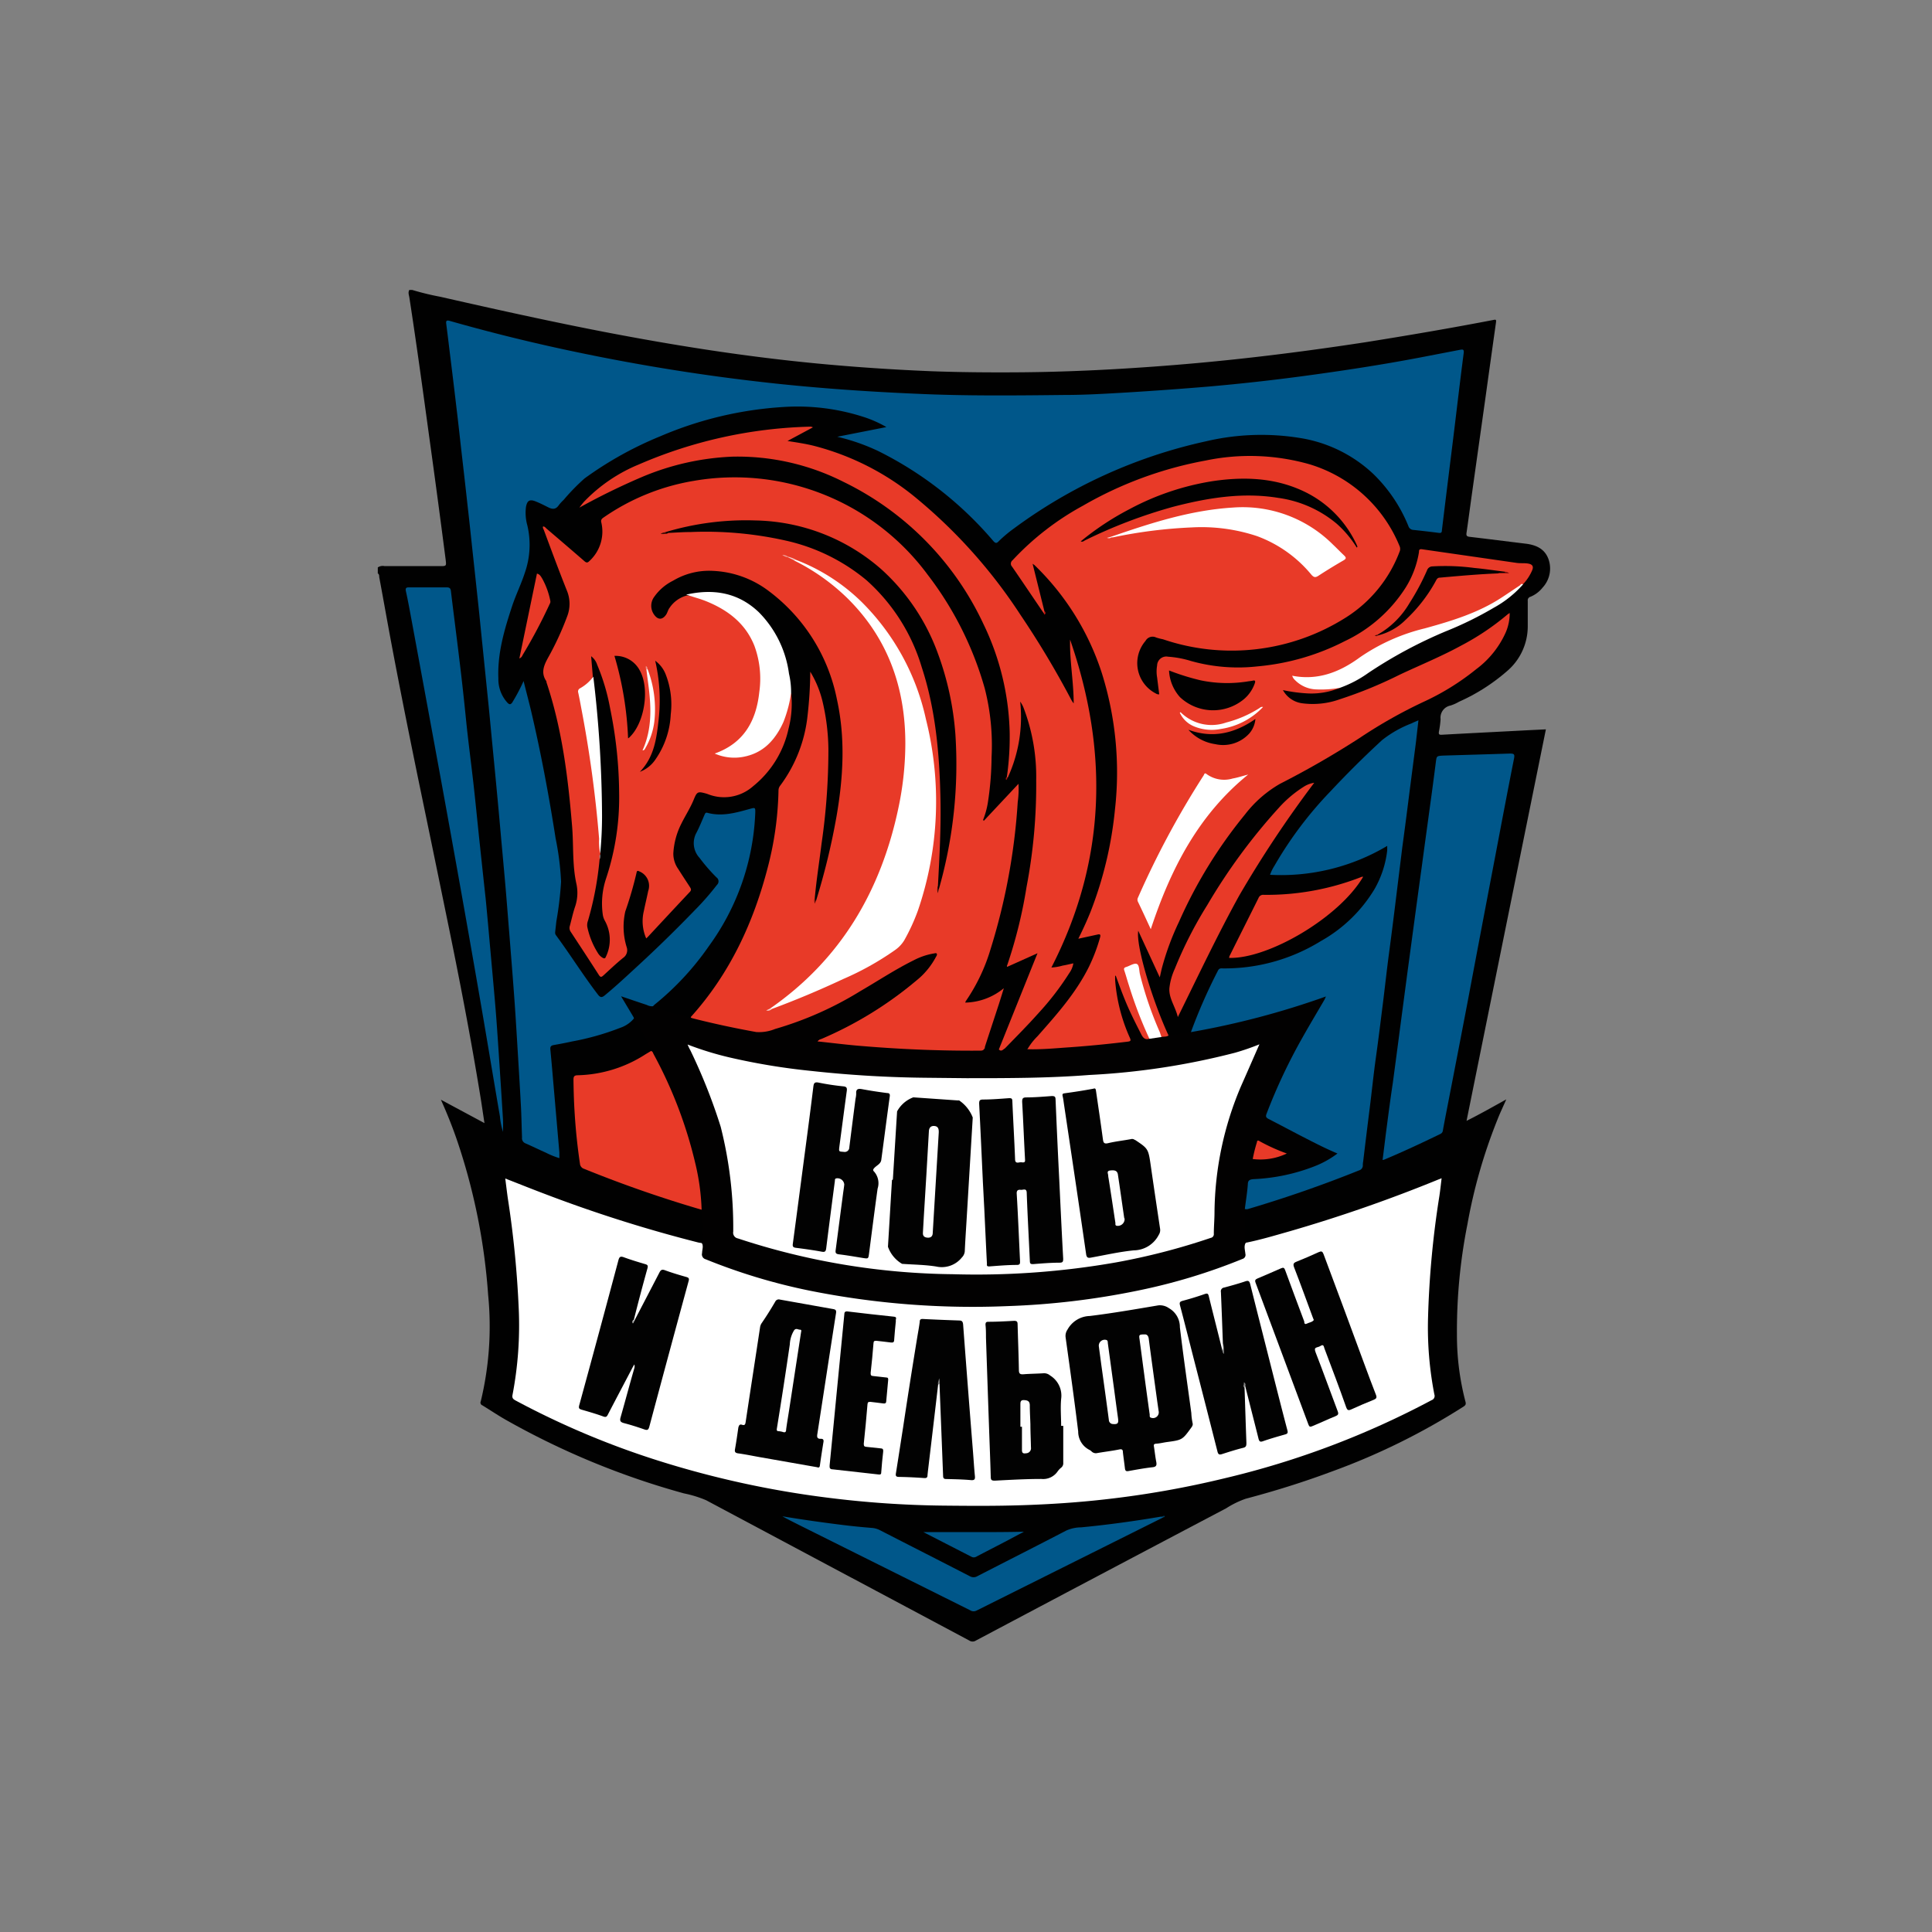
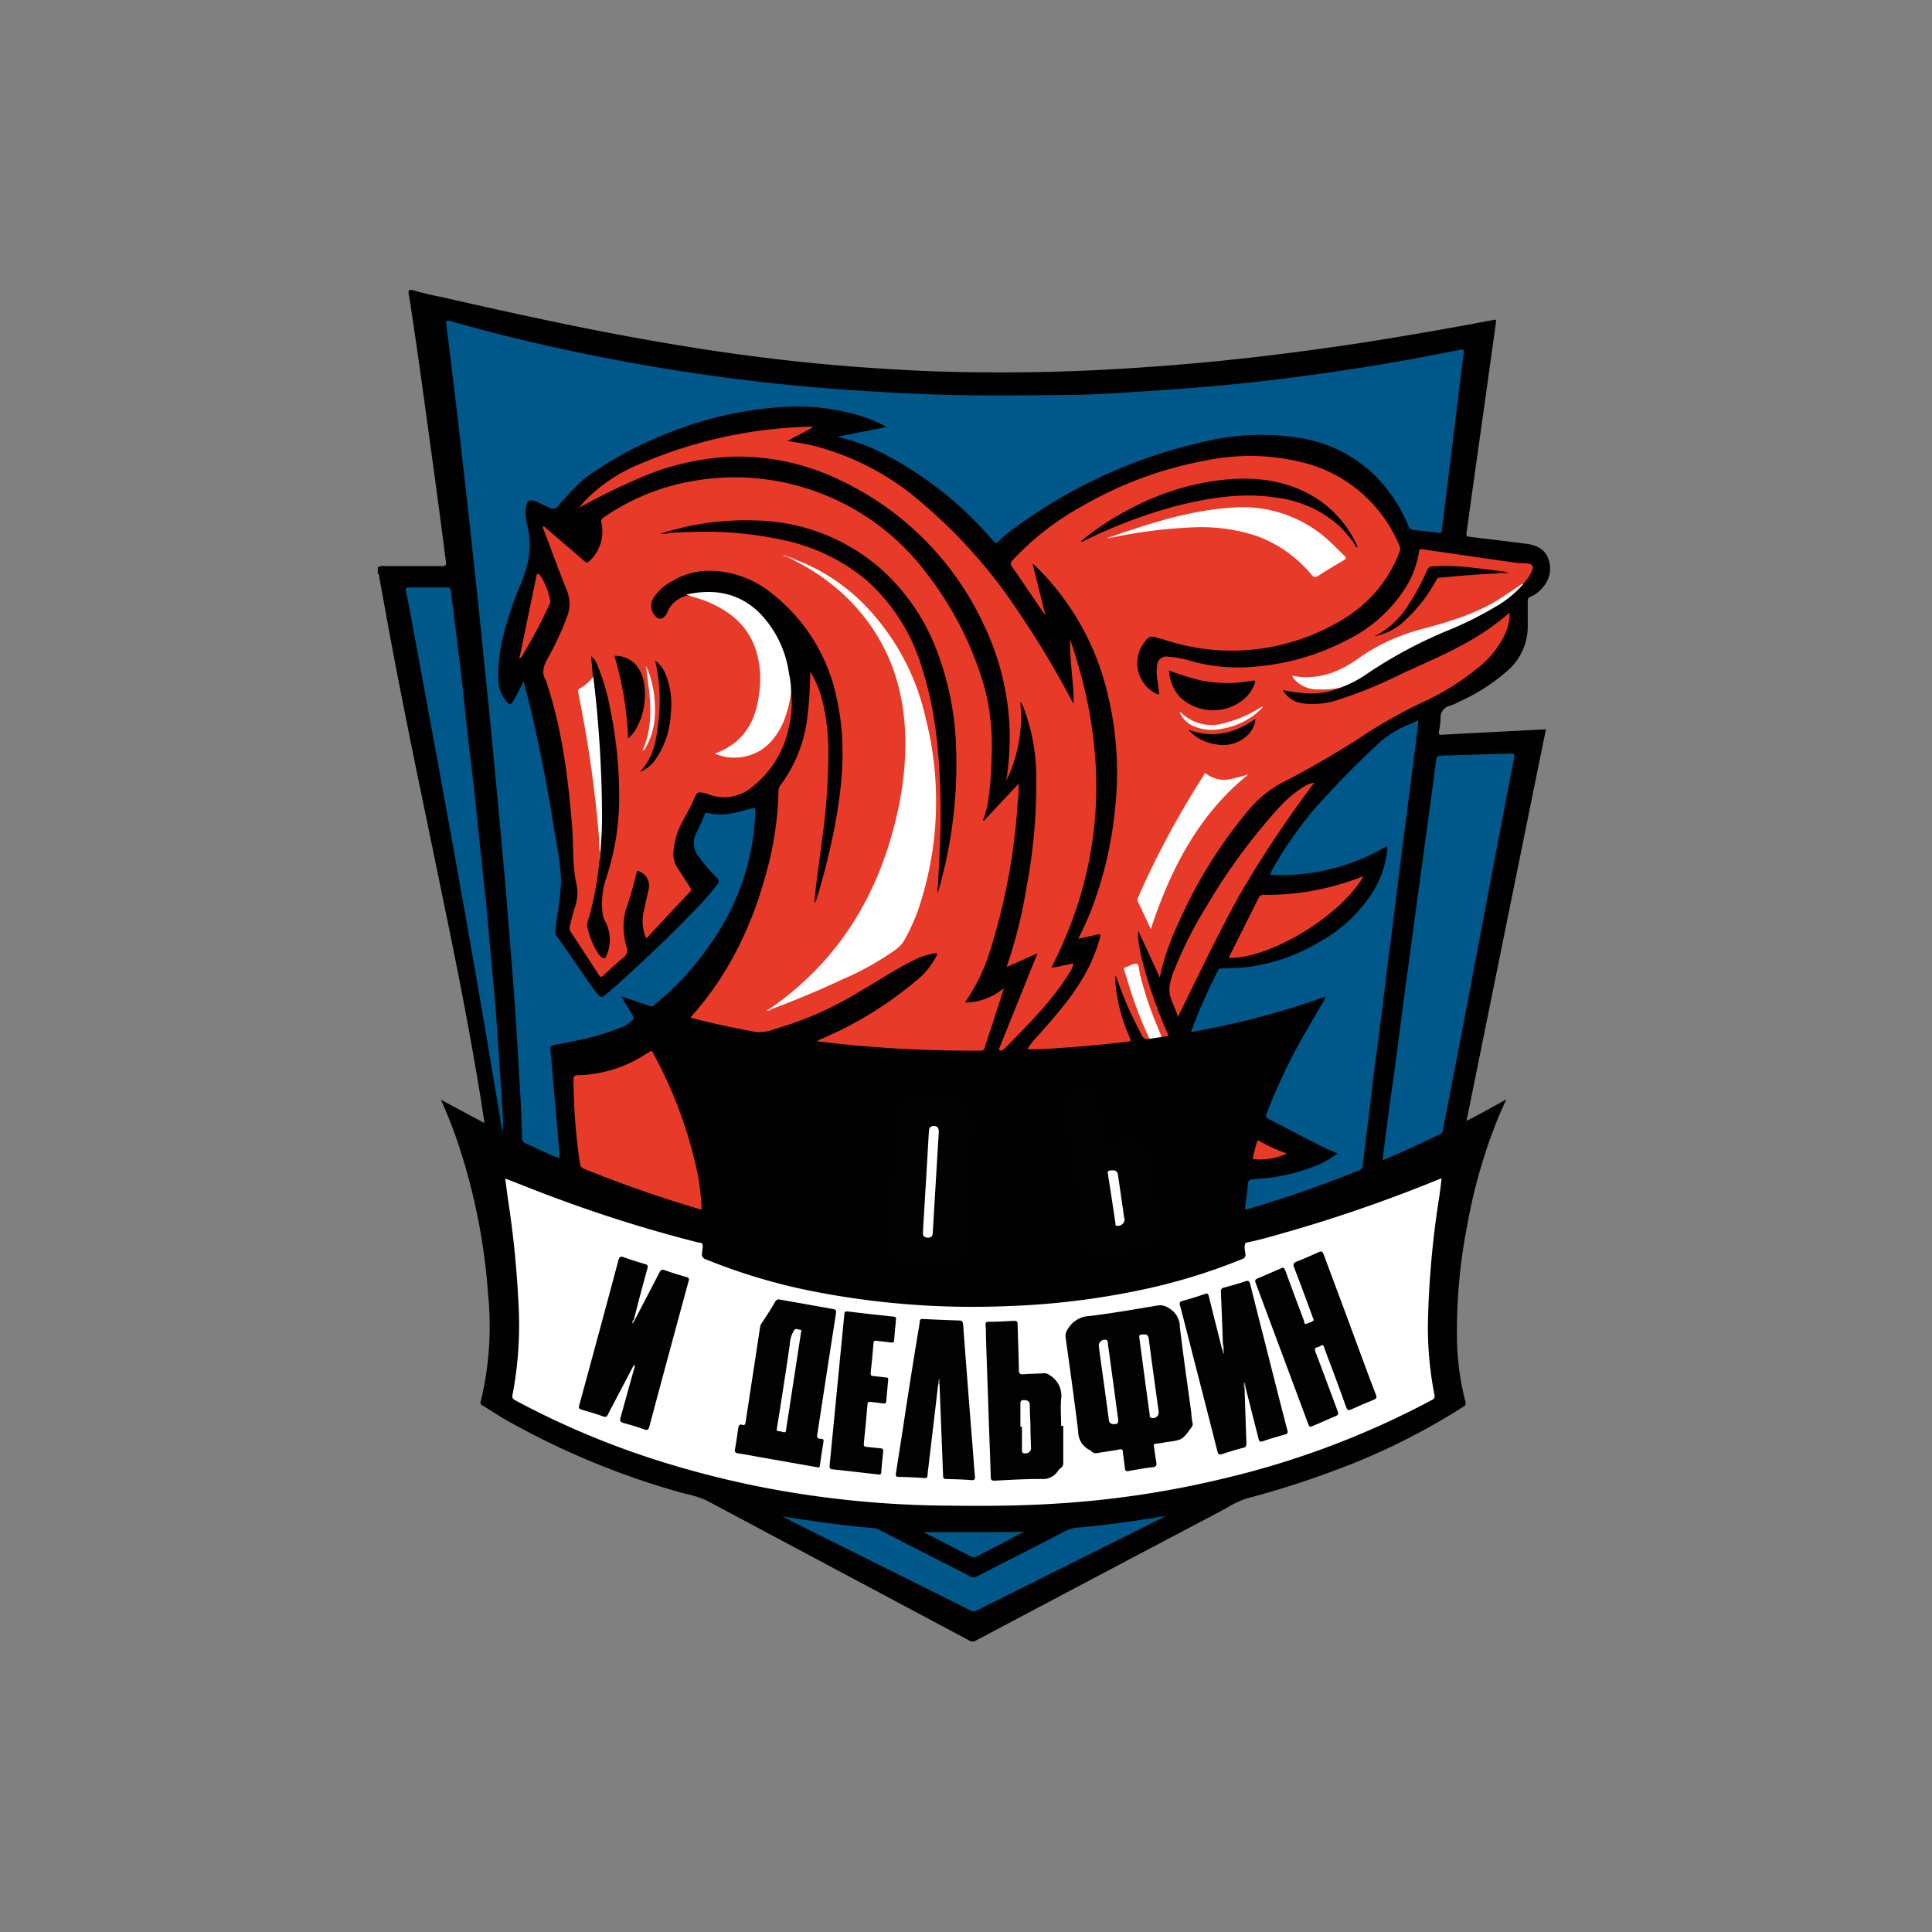
<svg xmlns="http://www.w3.org/2000/svg" id="Layer_1" data-name="Layer 1" viewBox="0 0 283.46 283.46">
  <rect x="0" y="0" width="283.46" height="283.46" fill="#808080" stroke="none" />
  <defs>
    <style>.cls-1{fill:#010101;}.cls-2{fill:#e83a28;}.cls-3{fill:#00578a;}.cls-4{fill:#fff;}.cls-5{fill:#020101;}.cls-6{fill:#6a0d07;}.cls-7{fill:#c3150e;}.cls-8{fill:#003758;}.cls-9{fill:#a1120f;}.cls-10{fill:#fffdfe;}.cls-11{fill:#f6cbc8;}.cls-12{fill:#400d07;}.cls-13{fill:#4b0b04;}.cls-14{fill:#f7cdca;}.cls-15{fill:#f09e97;}.cls-16{fill:#ef9088;}.cls-17{fill:#7f7f7f;}.cls-18{fill:#020202;}.cls-19{fill:#777878;}.cls-20{fill:#7b7b7b;}.cls-21{fill:#818181;}.cls-22{fill:#aaabab;}.cls-23{fill:#fffefe;}.cls-24{fill:#8b100c;}.cls-25{fill:#f9dddb;}.cls-26{fill:#560d05;}.cls-27{fill:#fefefe;}</style>
  </defs>
  <path class="cls-1" d="M60.48,42.54a39,39,0,0,0,4.11,1C71,45,77.47,46.44,83.94,47.76s12.93,2.5,19.43,3.5c6,.92,12,1.67,18,2.21q7.68.69,15.39,1c4.45.16,8.9.19,13.35.15,6.1-.06,12.2-.34,18.29-.77q7.29-.51,14.54-1.32c5.84-.65,11.66-1.44,17.47-2.33,6.26-1,12.49-2.06,18.71-3.26.4-.08.41,0,.37.36q-.78,5.53-1.55,11.09-1,7.11-2,14.21c-.26,1.85-.5,3.7-.77,5.55-.06.4,0,.56.44.61,2.73.32,5.45.67,8.18,1,1.51.18,2.8.7,3.38,2.22a4.11,4.11,0,0,1-.84,4.23,4.41,4.41,0,0,1-1.79,1.35.54.54,0,0,0-.39.6c0,1.24,0,2.48,0,3.72a8.63,8.63,0,0,1-3.09,6.63,28,28,0,0,1-7,4.45,6.14,6.14,0,0,1-1.26.56,1.81,1.81,0,0,0-1.44,2,13.8,13.8,0,0,1-.24,1.81c-.06.38,0,.5.44.47,4.12-.23,8.25-.43,12.38-.65l2.87-.14c-3.88,19.14-7.75,38.22-11.64,57.44,2-1,3.86-2.06,5.83-3.15-.47,1.07-.92,2-1.31,3a77.73,77.73,0,0,0-4.39,15.32,80.06,80.06,0,0,0-1.54,16.2,38.35,38.35,0,0,0,1.25,9.83c.11.39,0,.54-.31.74a98.27,98.27,0,0,1-19.41,9.55c-4.1,1.53-8.28,2.83-12.51,3.95a13.38,13.38,0,0,0-2.87,1.4q-18.36,9.67-36.71,19.4a.88.88,0,0,1-1,0L103.6,220.11a16.56,16.56,0,0,0-3.24-1,114.75,114.75,0,0,1-26.28-10.87c-1.12-.65-2.2-1.37-3.31-2.05a.43.43,0,0,1-.23-.6A46.86,46.86,0,0,0,71.62,190a90,90,0,0,0-4.44-22.33c-.71-2.12-1.54-4.2-2.49-6.32l6.39,3.43c-.2-1.3-.37-2.49-.56-3.68-1.45-8.92-3.17-17.79-5-26.65q-2.1-10.25-4.23-20.5c-1.51-7.4-3-14.8-4.36-22.22-.43-2.35-.85-4.71-1.29-7.06,0-.18,0-.43-.21-.54v-.88a1.3,1.3,0,0,1,1-.19h8.13c.92,0,.94,0,.83-.92Q64.24,73.21,63,64.28c-.94-6.88-1.88-13.77-2.94-20.64-.06-.36-.22-.74,0-1.1Z" />
  <path class="cls-2" d="M116.07,101.64a14.5,14.5,0,0,1-.38,5.29,14.84,14.84,0,0,1-5.18,8.41,6.43,6.43,0,0,1-6.66,1.17l-.18-.06c-1.3-.37-1.4-.32-1.9.9s-1.23,2.33-1.81,3.51a11,11,0,0,0-1.17,4.34,3.9,3.9,0,0,0,.72,2.3c.56.89,1.14,1.76,1.71,2.64.15.24.26.43,0,.71-2.07,2.2-4.13,4.42-6.19,6.63a2.53,2.53,0,0,1-.22.2,6.31,6.31,0,0,1-.35-4c.2-1,.45-2,.64-2.95a2.28,2.28,0,0,0-1.23-2.85c-.2-.09-.41-.23-.47.13a54.18,54.18,0,0,1-1.66,5.72,10.15,10.15,0,0,0,.2,5.22,1.36,1.36,0,0,1-.52,1.59c-1,.81-1.92,1.69-2.86,2.55-.29.26-.44.36-.7-.05-1.36-2.12-2.74-4.22-4.12-6.32a1,1,0,0,1-.13-.89c.25-.91.44-1.83.74-2.73a6.27,6.27,0,0,0,.23-3.38c-.63-2.78-.41-5.64-.64-8.46-.59-7.18-1.47-14.31-3.77-21.18a.42.42,0,0,0,0-.12c-.81-1.17-.43-2.22.18-3.35a43.45,43.45,0,0,0,2.9-6.27,5.06,5.06,0,0,0-.07-3.67C82,83.72,80.9,80.74,79.8,77.78c-.06-.17-.21-.33-.12-.54.25,0,.36.19.51.32,1.85,1.58,3.7,3.16,5.54,4.76.29.25.45.29.74,0a5.86,5.86,0,0,0,1.75-5.68c-.1-.4.12-.57.39-.75a32.6,32.6,0,0,1,13.13-5.33,35.2,35.2,0,0,1,34.38,13.78A49.4,49.4,0,0,1,144.48,101a33.66,33.66,0,0,1,1,10.1,45.41,45.41,0,0,1-.55,6.7,12,12,0,0,1-.7,2.51l.12.11,5.08-5.42a13.5,13.5,0,0,1-.11,2.66,91.65,91.65,0,0,1-4,21.64,27,27,0,0,1-3.61,7.57.77.77,0,0,0-.09.23,9.18,9.18,0,0,0,5.66-2.11c-.23.75-.46,1.5-.7,2.25-.68,2.09-1.37,4.17-2.05,6.26a2.38,2.38,0,0,0-.06.37.63.63,0,0,1-.71.56,46,46,0,0,1-4.84-.1,7.38,7.38,0,0,0-.94,0c-2.75,0-5.49-.19-8.23-.36-2.91-.17-5.81-.48-8.71-.79-.39,0-1,0-1.07-.32s.56-.51.92-.67a55.06,55.06,0,0,0,13.74-8.56,12.09,12.09,0,0,0,2.36-2.78c.11-.19.34-.41.18-.62s-.39,0-.59,0a15.21,15.21,0,0,0-4.47,2c-3.86,2.21-7.6,4.64-11.64,6.53a40.08,40.08,0,0,1-8.38,2.87,2.41,2.41,0,0,1-1,.06c-3.08-.56-6.14-1.21-9.17-2-.25-.07-.56-.09-.58-.46,5.76-6.38,9.25-13.94,11.36-22.18a48.09,48.09,0,0,0,1.52-11.07,1.16,1.16,0,0,1,.27-.74,20.88,20.88,0,0,0,4-10.3,59.59,59.59,0,0,0,.39-6.39,15.25,15.25,0,0,1,1.86,4.62,31.76,31.76,0,0,1,.8,6.67,95.21,95.21,0,0,1-1,13.91c-.33,2.68-.76,5.36-1,8.06-.1.19,0,.4,0,.61a.89.89,0,0,1,.18-.24,100.13,100.13,0,0,0,3-12.33c1-5.74,1.34-11.5.07-17.25a26.22,26.22,0,0,0-9.94-15.84,14.59,14.59,0,0,0-8.2-3,10.32,10.32,0,0,0-5.9,1.44,7.38,7.38,0,0,0-2.78,2.39,2.21,2.21,0,0,0,0,2.59c.55.78,1.21.8,1.76,0,.21-.31.28-.71.51-1a4.36,4.36,0,0,1,2.55-1.81,8.55,8.55,0,0,1,3.07.84,12.36,12.36,0,0,1,6.37,5.2,12,12,0,0,1,1.44,5,15.46,15.46,0,0,1-.47,5.55,9.3,9.3,0,0,1-5.82,6.72,7.67,7.67,0,0,0,4.35.14,7.57,7.57,0,0,0,4.82-4.23,13.39,13.39,0,0,0,1.29-4.2A.8.8,0,0,1,116.07,101.64Z" />
  <path class="cls-3" d="M93,149.44a4.47,4.47,0,0,1-2,1.36,38.49,38.49,0,0,1-7.06,2c-.9.2-1.8.37-2.71.53-.41.08-.52.24-.48.68.22,2.25.4,4.51.6,6.76l.72,8.33c0,.25,0,.5,0,.82a12.18,12.18,0,0,1-2-.81c-1-.44-2-.94-3-1.37a.81.81,0,0,1-.48-.86c-.06-1.59-.08-3.18-.17-4.78-.18-3.35-.39-6.69-.59-10-.13-2.11-.26-4.23-.42-6.34-.22-3-.47-6.06-.71-9.09-.18-2.21-.35-4.43-.54-6.64-.23-2.65-.48-5.3-.72-8-.18-2-.35-3.93-.54-5.89-.23-2.5-.48-5-.72-7.51-.18-1.85-.35-3.71-.54-5.57l-.84-8.25c-.23-2.21-.44-4.42-.68-6.63q-.41-3.84-.83-7.69c-.22-2.08-.44-4.16-.68-6.24-.27-2.48-.56-5-.84-7.44s-.52-4.7-.8-7c-.35-3-.72-6-1.09-9-.13-1.1-.27-2.2-.41-3.3-.06-.44.06-.56.51-.43q9.1,2.59,18.37,4.53,7.41,1.56,14.89,2.74,6.33,1,12.7,1.72c3.23.37,6.46.67,9.7.93q6.39.5,12.81.77c7.24.34,14.48.26,21.72.18,3.08,0,6.17-.19,9.24-.37q6.06-.37,12.11-.88,6.82-.6,13.61-1.51c5.73-.77,11.45-1.64,17.13-2.72l5.92-1.14c.4-.07.65-.13.57.49-.56,4.28-1.05,8.57-1.58,12.85s-1.09,8.77-1.62,13.16c0,.34-.17.4-.49.35-1.23-.16-2.46-.3-3.69-.43a.8.8,0,0,1-.73-.56,22.36,22.36,0,0,0-5.17-7.67,20.31,20.31,0,0,0-10.62-5.24,35.46,35.46,0,0,0-13.92.47,74,74,0,0,0-28.16,12.78,19.43,19.43,0,0,0-2.26,1.9c-.28.3-.46.3-.77-.05a53.31,53.31,0,0,0-16.9-13.21,30,30,0,0,0-6-2.09l7.21-1.42a17,17,0,0,0-3.48-1.53A31.55,31.55,0,0,0,115,59.71,54.17,54.17,0,0,0,96.9,64a52.82,52.82,0,0,0-11.14,6.2,30.47,30.47,0,0,0-3.07,3.15,6,6,0,0,0-.72.79c-.42.62-.92.6-1.52.3s-1.2-.61-1.83-.86c-.9-.37-1.28-.15-1.45.81a6.78,6.78,0,0,0,.2,2.69A12.41,12.41,0,0,1,77,84.05c-.54,1.67-1.33,3.25-1.88,4.93-1.13,3.43-2.15,6.89-2,10.56a5.1,5.1,0,0,0,1.34,3.57c.28.28.44.28.67,0a27.13,27.13,0,0,0,1.69-3.19c.37,1.49.73,2.85,1.06,4.21,1.47,6.24,2.65,12.54,3.64,18.88a41,41,0,0,1,.8,6.35,51.27,51.27,0,0,1-.69,5.8l-.18,1.62a.62.62,0,0,0,.11.42c2.12,2.87,4,5.9,6.18,8.74.36.47.61.41,1,.09,1.64-1.35,3.19-2.8,4.75-4.24q4.35-4,8.47-8.27a39.13,39.13,0,0,0,3.23-3.69.71.71,0,0,0-.08-1.11,25.75,25.75,0,0,1-2.47-2.85,3.17,3.17,0,0,1-.46-3.69c.45-.85.8-1.75,1.19-2.64.08-.18.16-.36.4-.29,2.16.59,4.2,0,6.25-.57.8-.22.81-.21.79.61A35.49,35.49,0,0,1,104,138.82,41,41,0,0,1,96,147.43a2.29,2.29,0,0,0-.21.23c-.23.22-.48.11-.71,0-1.19-.39-2.39-.76-3.6-1.22.45.8.9,1.57,1.37,2.34C92.93,149,93.1,149.18,93,149.44Z" />
  <path class="cls-4" d="M182.76,182.34c2.2-.44,4.35-1.09,6.5-1.7A216.82,216.82,0,0,0,211,173.07l.51-.2c-.11.92-.2,1.77-.33,2.63a136.79,136.79,0,0,0-1.66,17.84,51.19,51.19,0,0,0,.93,11.26.65.65,0,0,1-.41.83,126.06,126.06,0,0,1-30.28,11.44A140.5,140.5,0,0,1,162,220c-4,.45-8,.71-12,.84s-7.82.1-11.72.06a147.74,147.74,0,0,1-17.07-1.19,139.9,139.9,0,0,1-24.77-5.45,122.12,122.12,0,0,1-20.79-8.78c-.37-.2-.55-.36-.45-.85a54.18,54.18,0,0,0,.9-12.77,147.06,147.06,0,0,0-1.6-16.09c-.13-.93-.24-1.87-.37-2.86,1.93.75,3.79,1.5,5.67,2.21a202.76,202.76,0,0,0,22.62,7.17,3.85,3.85,0,0,0,.49.08c.5.26.36.74.31,1.12-.12.82-.22.91.88,1.36a88.62,88.62,0,0,0,17.37,4.89c3.41.62,6.84,1,10.29,1.38,4.44.41,8.89.42,13.34.39a108.24,108.24,0,0,0,28.41-3.92,75.6,75.6,0,0,0,8.28-2.85.88.88,0,0,0,.65-1C182.44,183.26,182.22,182.7,182.76,182.34Z" />
  <path class="cls-2" d="M196.61,100.91a11,11,0,0,1-5.16.8,23.1,23.1,0,0,1-3.22-.46,3.78,3.78,0,0,0,2.72,1.92,11.75,11.75,0,0,0,5.64-.58A63,63,0,0,0,205.34,99c3-1.41,6.11-2.68,9-4.26a37.39,37.39,0,0,0,6.83-4.58,3,3,0,0,1,.33-.22,7.14,7.14,0,0,1-.56,2.8,13.67,13.67,0,0,1-4.35,5.44,36.52,36.52,0,0,1-7.85,4.85,71.58,71.58,0,0,0-9.22,5.22A132,132,0,0,1,187.8,115a17.38,17.38,0,0,0-5.13,4.49,68.77,68.77,0,0,0-9.7,15.78,39.15,39.15,0,0,0-2.51,6.81c-.09.37-.17.75-.3,1.32L167,136.56c-.36,2.29,2.17,10.48,4.46,15.39-.22.46-.64.28-1,.3A16.37,16.37,0,0,1,169,149a46.66,46.66,0,0,1-2.06-6.73c-.16-.72-.21-.74-.88-.48-.12,0-.23.1-.35.13-.51.11-.61.4-.46.88.54,1.79,1.13,3.56,1.79,5.3.46,1.22.91,2.44,1.46,3.62.11.24.33.51.11.82-.71.2-.88.14-1.23-.47a50.57,50.57,0,0,1-3.45-7.61,4.69,4.69,0,0,1-.23-1.1,27.57,27.57,0,0,0,2.17,8.83c.24.57.14.75-.49.85-1.41.21-2.83.34-4.25.48-1.92.2-3.84.35-5.76.47a34.8,34.8,0,0,1-4,.17c-.23,0-.47,0-.65-.18a9.15,9.15,0,0,1,1.5-1.94c2.8-3.17,5.62-6.32,7.53-10.16a25.52,25.52,0,0,0,1.65-4.34c.12-.42,0-.52-.4-.42l-2.79.61c.69-1.39,1.29-2.7,1.81-4a56.43,56.43,0,0,0,3.57-15,48.58,48.58,0,0,0-1.92-19.94,38.38,38.38,0,0,0-9.87-15.86c-.08-.07-.17-.12-.3-.22l1.74,7c.05.12.11.25-.11.25-1.55-2.27-3.08-4.56-4.64-6.82a.63.63,0,0,1,.07-.94,40.57,40.57,0,0,1,10.32-8,56.23,56.23,0,0,1,18-6.63,31.91,31.91,0,0,1,15.26.55,20.72,20.72,0,0,1,13.2,12,1,1,0,0,1,0,.83,19.56,19.56,0,0,1-7.86,9.64,31.32,31.32,0,0,1-26.86,3.2,7.68,7.68,0,0,1-1-.26,1.18,1.18,0,0,0-1.55.5,5,5,0,0,0,1.5,7.71.75.75,0,0,0,.51.13c-.1-.82-.21-1.65-.31-2.48a5.14,5.14,0,0,1,0-1.75,1.35,1.35,0,0,1,1.61-1.29,14.83,14.83,0,0,1,3.39.64,25.58,25.58,0,0,0,9.73.78,34.74,34.74,0,0,0,12.84-3.72,21.38,21.38,0,0,0,8.9-7.85A14,14,0,0,0,208.19,81c0-.32.06-.47.47-.41q6.94,1,13.88,2c.56.08,1.13,0,1.69.1s.83.38.56,1a7,7,0,0,1-1.31,2,40.12,40.12,0,0,1-5,3.19,37,37,0,0,1-5.76,2.35c-2.93,1-6,1.58-8.81,2.82a26.08,26.08,0,0,0-4.44,2.63,14.39,14.39,0,0,1-6.06,2.64,9.77,9.77,0,0,1-3.41,0,3,3,0,0,0,1.54,1.24,8.12,8.12,0,0,0,3.91.33C195.8,100.88,196.21,100.62,196.61,100.91Z" />
  <path class="cls-5" d="M170.41,152.15c.33-.09.69,0,1-.2l3.32-.52a1.88,1.88,0,0,1,.94-.34,121.68,121.68,0,0,0,17.1-4.44,11.6,11.6,0,0,1,1.25-.44c.45-.09.6.1.44.52a3,3,0,0,1-.28.49c-2,3.23-3.81,6.52-5.47,9.92-1,2-1.81,4-2.6,6-.18.46-.16.75.34,1,2.62,1.37,5.24,2.75,7.89,4.06.49.24,1,.45,1.49.67s.56.45.07.79a17.55,17.55,0,0,1-5.07,2.33,31.44,31.44,0,0,1-6.87,1.16c-.43,0-.66.19-.71.62-.11,1-.27,1.91-.34,2.87,0,.27,0,.57-.27.72,0,1.44,0,2.88,0,4.32,0,.21-.08.46.14.64-.32.53-.1,1.1-.06,1.64a.61.61,0,0,1-.43.75,85.9,85.9,0,0,1-15.37,4.65,113.33,113.33,0,0,1-19.09,2.27,121.45,121.45,0,0,1-29.1-2.28,86,86,0,0,1-15.19-4.59.74.74,0,0,1-.53-.92c0-.5.25-1-.06-1.52a.32.32,0,0,0,.15-.32,30.46,30.46,0,0,0-.12-4.27,2,2,0,0,1,0-.25,4.47,4.47,0,0,1-.25-1.66,47.62,47.62,0,0,0-1.82-8.85,72,72,0,0,0-4.77-11.62,4,4,0,0,1-.58-1.17,8.86,8.86,0,0,0-1.11-2.27c-.43-.85-.92-1.66-1.39-2.49-.62-1.05-1.25-2.1-1.94-3.25,1.33.45,2.55.87,3.77,1.27a1.79,1.79,0,0,0,.91.2,23.65,23.65,0,0,0,4,1.26c.48.12.94.46,1.49.27.07.19.23.2.4.25,3.07.78,6.16,1.44,9.27,2a6.2,6.2,0,0,0,2.76-.45,50.53,50.53,0,0,0,12.48-5.54c2.61-1.51,5.13-3.19,7.84-4.53a10,10,0,0,1,2.9-1c.16,0,.36-.12.48,0s0,.36-.11.51a11,11,0,0,1-2.87,3.46,55.37,55.37,0,0,1-13.94,8.57,1.07,1.07,0,0,0-.58.35c2,.21,3.89.45,5.81.62,6,.52,12,.78,18,.74.31,0,.58,0,.71-.35,0,.1.05.24.16.24a5.23,5.23,0,0,0,2-.1c.3,0,.59-.15.89-.15.05.34.32.27.53.27a16,16,0,0,0,2.77-.12c2.08.06,4.15-.15,6.22-.29,2.82-.2,5.63-.48,8.44-.82.49-.06.48-.19.32-.57a25.13,25.13,0,0,1-2.16-8.47c0-.17,0-.34,0-.51s0-.06.09-.14c.5,1.38,1,2.74,1.55,4.05.66,1.56,1.43,3.07,2.2,4.58.3.58.63.84,1.25.61A2.29,2.29,0,0,1,170.41,152.15Z" />
  <path class="cls-3" d="M182.64,177.38c.15-1.2.35-2.4.44-3.61,0-.62.32-.73.87-.77a27.9,27.9,0,0,0,8.93-1.89,13.91,13.91,0,0,0,3.35-1.87c-1.82-.76-3.51-1.64-5.2-2.51s-3.27-1.72-4.91-2.56c-.39-.2-.44-.38-.29-.77a81.86,81.86,0,0,1,5.22-11.09c1.06-1.89,2.17-3.74,3.26-5.61.06-.11.1-.22.23-.5a120.59,120.59,0,0,1-19.81,5.23,78.72,78.72,0,0,1,3.92-8.93c.12-.25.22-.43.59-.42a26.82,26.82,0,0,0,14.54-4,21.33,21.33,0,0,0,7.88-7.62,14.74,14.74,0,0,0,1.87-5.7c0-.16,0-.33,0-.65a30.45,30.45,0,0,1-17.19,4.24A6.29,6.29,0,0,1,187,127a55.94,55.94,0,0,1,8.15-10.84q3.66-3.92,7.6-7.55a16.31,16.31,0,0,1,4.36-2.48c.29-.15.6-.27,1-.45l-.37,3.25-1,7.74c-.32,2.55-.65,5.11-1,7.66l-.93,7.55c-.32,2.62-.65,5.24-1,7.86s-.61,5.07-.93,7.61-.64,5.16-1,7.73-.61,5.08-.93,7.61-.64,5.16-.95,7.74a2.73,2.73,0,0,0-.05.5.75.75,0,0,1-.56.79q-8,3.22-16.33,5.68A.91.91,0,0,1,182.64,177.38Z" />
  <path class="cls-2" d="M147.44,153.82c-.28.15-.52.54-.89.15,1.86-4.63,3.72-9.27,5.67-14.11l-4.46,2c0-.09-.07-.16,0-.2a69.39,69.39,0,0,0,2.85-11.51,79.55,79.55,0,0,0,1.42-15.7,28.36,28.36,0,0,0-1.89-10.7,4.1,4.1,0,0,0-.46-.81,21.22,21.22,0,0,1-1.82,11.14c-.11,0-.17,0-.13-.12a41.61,41.61,0,0,0,.41-6.4,38.48,38.48,0,0,0-3.85-16,43.76,43.76,0,0,0-20.53-20.86A34.43,34.43,0,0,0,107.43,67a38,38,0,0,0-13.28,3A99.74,99.74,0,0,0,85,74.48c.24-.31.47-.63.74-.92a23.53,23.53,0,0,1,8-5.42,67.3,67.3,0,0,1,25.07-5.54.84.84,0,0,1,.46.1l-3.73,2c1.38.22,2.62.4,3.83.7a38.64,38.64,0,0,1,14.87,7.52,75.9,75.9,0,0,1,15.48,17.29,133,133,0,0,1,7.43,12.41,3.4,3.4,0,0,0,.38.58c0-3.14-.6-6.23-.53-9.36,5.68,16.39,5.31,32.44-2.74,48.11a7,7,0,0,0,1.65-.28c.51-.08,1-.21,1.57-.33a3.37,3.37,0,0,1-.59,1.42,41,41,0,0,1-4.52,5.88C150.76,150.45,149.09,152.12,147.44,153.82Z" />
  <path class="cls-3" d="M202.85,170.19c.17-1.32.33-2.64.5-4,.32-2.43.63-4.86,1-7.29.36-2.7.72-5.39,1.07-8.09l1.08-8.16,1.05-7.79q.54-4,1.09-8c.4-3,.81-5.93,1.21-8.9.28-2,.55-4.07.81-6.1.12-.94.1-.94,1.06-1,3.27-.1,6.54-.19,9.81-.3.58,0,.73.08.61.71-.94,4.75-1.84,9.5-2.74,14.25q-2.07,10.83-4.11,21.67-1.53,8-3.09,16c-.17.88-.34,1.76-.5,2.65a.63.63,0,0,1-.37.53c-2.71,1.32-5.45,2.6-8.24,3.77A1,1,0,0,1,202.85,170.19Z" />
  <path class="cls-3" d="M73.8,166.07a10.72,10.72,0,0,1-.45-2.27c-.93-5.4-1.82-10.82-2.75-16.22q-1.44-8.36-2.93-16.71t-3-16.62q-2.09-11.4-4.2-22.8c-.29-1.56-.57-3.13-.91-4.68-.1-.46,0-.6.44-.59,1.85,0,3.7,0,5.54,0,.43,0,.57.14.62.57.39,3.26.82,6.52,1.21,9.79.37,3,.7,6,1,9s.74,6.32,1.1,9.48c.28,2.52.53,5.05.79,7.57.33,3.1.66,6.2,1,9.31.24,2.44.45,4.88.67,7.32.24,2.69.49,5.39.72,8.08.15,1.79.28,3.59.4,5.39.25,3.76.5,7.53.73,11.29C73.84,164.68,73.8,165.33,73.8,166.07Z" />
  <path class="cls-2" d="M95.52,154.2c.25.06.29.3.38.47a64.32,64.32,0,0,1,6.11,16,33.33,33.33,0,0,1,.93,6.82,180.13,180.13,0,0,1-17.24-6,.86.86,0,0,1-.61-.76q-.54-3.63-.77-7.31c-.11-1.67-.16-3.35-.18-5,0-.48.11-.65.62-.66a19.14,19.14,0,0,0,10-3.11Z" />
  <path class="cls-3" d="M170.63,222.65l-27.37,13.66a.93.93,0,0,1-.93-.06l-25-12.46c-.85-.43-1.71-.85-2.54-1.32,3,.5,6,.92,9.08,1.3,1.33.16,2.66.29,4,.4a3.1,3.1,0,0,1,1.2.32c4.4,2.26,8.82,4.5,13.22,6.77a1.08,1.08,0,0,0,1.1,0c4.35-2.24,8.71-4.44,13.05-6.7a5.45,5.45,0,0,1,2.18-.47c3.9-.37,7.78-.91,11.64-1.56l.25,0C170.63,222.48,170.67,222.54,170.63,222.65Z" />
  <path class="cls-4" d="M116.07,101.64a18.3,18.3,0,0,1-1.13,4.3c-1.17,2.61-2.94,4.55-5.87,5.1a7.12,7.12,0,0,1-4.21-.48c4.25-1.51,6.08-4.75,6.54-9a14,14,0,0,0-.72-6.82c-1.3-3.25-3.83-5.2-7-6.5-1-.41-2-.65-3-1,4-.9,7.64-.31,10.68,2.61a15.75,15.75,0,0,1,4.4,9A12,12,0,0,1,116.07,101.64Z" />
  <path class="cls-2" d="M172.81,149.22c-.37-1.56-1.33-2.73-1.24-4.23a9.23,9.23,0,0,1,.79-2.84,59.72,59.72,0,0,1,4.77-9.36,85.75,85.75,0,0,1,10.57-14.35,17.25,17.25,0,0,1,3.57-3,3.86,3.86,0,0,1,1.55-.59,166,166,0,0,0-11,16.54C178.62,137.19,175.81,143.14,172.81,149.22Z" />
  <path class="cls-2" d="M200,128.64c-3.52,6-13.94,12.07-19.66,11.9,0-.21.1-.36.18-.52,1.37-2.76,2.76-5.51,4.13-8.27a.73.73,0,0,1,.78-.46,38.08,38.08,0,0,0,14.38-2.65Z" />
  <path class="cls-4" d="M196.61,100.91a15.25,15.25,0,0,1-3.44.24A4.58,4.58,0,0,1,190,99.78a1.42,1.42,0,0,1-.41-.64c3.77.74,7-.54,9.95-2.71a28.63,28.63,0,0,1,9.52-4.24c3.91-1.08,7.81-2.26,11.26-4.52.88-.57,1.74-1.17,2.62-1.74.15-.09.25-.38.52-.19a16,16,0,0,1-4.3,3.43,51.48,51.48,0,0,1-7,3.44,66.87,66.87,0,0,0-11.43,6.14A16.91,16.91,0,0,1,196.61,100.91Z" />
  <path class="cls-3" d="M135.48,224.79c2.46,0,4.91,0,7.36,0s4.91,0,7.39-.06l-2.9,1.54c-1.36.71-2.72,1.4-4.08,2.12a.72.72,0,0,1-.75,0Z" />
  <path class="cls-2" d="M76.2,96.61l2.58-12.45c.44.09.6.46.79.76a11.16,11.16,0,0,1,1.17,3.23.57.57,0,0,1-.07.42,76.42,76.42,0,0,1-4,7.55A.83.83,0,0,1,76.2,96.61Z" />
  <path class="cls-6" d="M119.7,132.14l-.13.44a.86.86,0,0,1,0-.81C119.62,131.89,119.57,132,119.7,132.14Z" />
  <path class="cls-7" d="M153.15,89.92l.11-.25c.12.14.21.31.05.45S153.18,90,153.15,89.92Z" />
  <path class="cls-8" d="M170.63,222.65l-.13-.13a.4.4,0,0,1,.4-.09C170.9,222.61,170.75,222.61,170.63,222.65Z" />
  <path class="cls-9" d="M147.68,114l.13.12a.42.42,0,0,1-.18.32A.36.36,0,0,1,147.68,114Z" />
  <path class="cls-4" d="M113.05,147.93c10.35-7.21,16.23-17.28,18.78-29.47a46.05,46.05,0,0,0,1-9.36c0-8.24-2.57-15.49-8.53-21.36a30.68,30.68,0,0,0-7.77-5.5c0-.13,0-.19.15-.14a28.11,28.11,0,0,1,9.74,6.22,34.63,34.63,0,0,1,9.43,17.2,49.42,49.42,0,0,1-1.18,28.09,28.84,28.84,0,0,1-2,4.35,4.77,4.77,0,0,1-1.38,1.45,42.12,42.12,0,0,1-7.62,4.25q-5.18,2.43-10.55,4.42C113.07,148.12,113,148.06,113.05,147.93Z" />
  <path class="cls-1" d="M97.55,78.1a41,41,0,0,1,13.29-1.74,28.77,28.77,0,0,1,18.44,7.14,30.74,30.74,0,0,1,8.32,12.36,43.45,43.45,0,0,1,2.57,11.82,66.66,66.66,0,0,1-2.44,22.83c-.31-.1-.15-.32-.12-.5.23-4.32.47-8.64.37-13-.15-6.48-.71-12.9-2.74-19.1a27.67,27.67,0,0,0-8.12-12.79,28,28,0,0,0-11.86-5.81,53.46,53.46,0,0,0-13.93-1.25c-1.09,0-2.18.08-3.27.13C97.87,78.25,97.65,78.42,97.55,78.1Z" />
  <path class="cls-1" d="M88.07,125.35v-.12c0-1.09-.07-2.17,0-3.26.12-1.25,0-2.51,0-3.77,0-4-.27-7.92-.6-11.86-.18-2.09-.38-4.18-.57-6.26a1.22,1.22,0,0,1,.08-.8l-.25-3a2.54,2.54,0,0,1,.89,1.26A30.69,30.69,0,0,1,89.53,104a63.4,63.4,0,0,1,1.31,12.29,37.72,37.72,0,0,1-1.9,12.55,11.62,11.62,0,0,0-.51,5.28,2.62,2.62,0,0,0,.33,1,5.72,5.72,0,0,1,.13,5.26c-.11.29-.26.26-.48.14a2,2,0,0,1-.63-.6A11.66,11.66,0,0,1,86.17,136a1.8,1.8,0,0,1,.1-.92,47.38,47.38,0,0,0,1.7-9C88.09,125.84,88,125.58,88.07,125.35Z" />
  <path class="cls-4" d="M87.05,99.28a176.6,176.6,0,0,1,1.28,20.43q0,2.76-.27,5.52a8.79,8.79,0,0,1-.16-2.17,179,179,0,0,0-2.64-19.28c-.13-.72-.27-1.44-.42-2.15a.52.52,0,0,1,.24-.63A6.14,6.14,0,0,0,87.05,99.28Z" />
  <path class="cls-1" d="M92.15,108.33a49,49,0,0,0-2-12.1,4,4,0,0,1,3.7,2.11c1.52,2.68.73,7.77-1.52,9.86C92.31,108.24,92.25,108.26,92.15,108.33Z" />
  <path class="cls-1" d="M96.13,96.94A4.49,4.49,0,0,1,97.69,99a12.13,12.13,0,0,1,.72,5.81,12.6,12.6,0,0,1-2.26,6.64,4.78,4.78,0,0,1-2.27,1.79c2.12-2.2,2.45-4.92,2.75-7.62A25.67,25.67,0,0,0,96.13,96.94Z" />
  <path class="cls-10" d="M95,98.14a16.42,16.42,0,0,1,1,7.76,10.24,10.24,0,0,1-1.27,3.79c-.1.16-.14.41-.46.4,1.36-3,1.29-6.08.91-9.21-.11-.87-.23-1.74-.34-2.62C94.84,98.14,94.89,98.1,95,98.14Z" />
  <path class="cls-11" d="M116.73,82.1l-.15.14-1-.49s-.06-.06,0-.08a.05.05,0,0,1,0,0A4.6,4.6,0,0,1,116.73,82.1Z" />
  <path class="cls-12" d="M137.61,130c.06.16,0,.36.12.5l-.13.54A1.55,1.55,0,0,1,137.61,130Z" />
  <path class="cls-13" d="M97.55,78.1c.14.17.34.06.51.13a2.74,2.74,0,0,1-1.13.11A1.06,1.06,0,0,1,97.55,78.1Z" />
  <path class="cls-14" d="M113.05,147.93l.15.15a.82.82,0,0,1-.78.17Z" />
  <path class="cls-15" d="M115.57,81.64s0,.07,0,.11a1.56,1.56,0,0,1-.79-.34A1.46,1.46,0,0,1,115.57,81.64Z" />
  <path class="cls-16" d="M95,98.14l-.14.12c-.14-.15-.11-.33-.1-.55A.46.46,0,0,1,95,98.14Z" />
  <path class="cls-17" d="M88.07,125.35a1.06,1.06,0,0,1-.1.72C88,125.83,87.85,125.57,88.07,125.35Z" />
  <path class="cls-18" d="M175,208.92c0,.16-.06.33-.19.5-1.34,1.85-1.34,1.85-3.63,2.16-.5.07-1,.2-1.49.23s-.42.22-.37.52c.11.73.19,1.46.33,2.18.08.47,0,.7-.54.76-1.19.13-2.36.35-3.54.56-.36.07-.48-.05-.52-.38-.09-.79-.21-1.58-.3-2.37,0-.34-.09-.51-.53-.42-1.07.22-2.15.34-3.23.53a.89.89,0,0,1-.81-.21,1.28,1.28,0,0,0-.35-.26,3,3,0,0,1-1.64-2.7c-.56-4.62-1.21-9.23-1.85-13.84a1.62,1.62,0,0,1,.28-1.1,3.85,3.85,0,0,1,3.27-2c3.37-.41,6.72-1,10.06-1.56a2.29,2.29,0,0,1,1.55.41,3.17,3.17,0,0,1,1.61,2.8c.5,4.2,1.11,8.39,1.68,12.59C174.81,207.85,174.88,208.35,175,208.92Z" />
  <path class="cls-18" d="M108.9,209.05c.38.11.45-.08.5-.41.7-4.65,1.42-9.29,2.12-13.93a1.47,1.47,0,0,1,.23-.58c.69-1,1.38-2.1,2-3.17a.57.57,0,0,1,.67-.29l7.8,1.39c.36.06.51.17.44.6-.92,5.86-1.81,11.73-2.72,17.6-.07.45-.17.88.54.84.28,0,.39.15.34.45-.19,1.16-.37,2.32-.53,3.49-.06.39-.29.25-.5.21l-8.37-1.47c-1-.18-2.06-.4-3.09-.54-.44-.06-.57-.2-.49-.63.19-1.06.34-2.12.49-3.17C108.43,209.1,108.53,208.92,108.9,209.05Z" />
  <path class="cls-18" d="M93,193.91c1.25-2.4,2.5-4.79,3.74-7.19.19-.37.35-.52.8-.36,1,.37,2.1.7,3.17,1,.38.11.42.25.32.61q-2.91,10.67-5.76,21.34c-.14.51-.3.57-.77.4-1-.35-1.95-.65-2.94-.91-.54-.14-.66-.34-.5-.88.68-2.38,1.31-4.77,2-7.15a.89.89,0,0,0,0-.58c-.12.21-.24.42-.35.63-1.17,2.24-2.36,4.48-3.52,6.72-.16.32-.29.42-.66.29-1-.37-2.11-.69-3.18-1-.37-.11-.48-.21-.37-.64q2.91-10.63,5.75-21.28c.13-.48.27-.64.79-.45,1,.37,2.06.69,3.11,1,.4.11.47.23.36.64-.7,2.52-1.36,5-2,7.57C92.84,193.77,92.7,193.92,93,193.91Z" />
  <path class="cls-18" d="M182.6,203.65c.09,2.66.17,5.32.27,8,0,.43,0,.68-.54.79-1,.25-2,.57-3,.89-.42.14-.59.1-.71-.38q-1.76-6.94-3.55-13.88c-.64-2.51-1.27-5-1.94-7.54-.12-.45,0-.57.4-.68,1.09-.29,2.17-.62,3.25-1,.33-.1.46-.09.56.28.66,2.69,1.35,5.36,2,8l0,.05s.07.06.08,0a2.46,2.46,0,0,0,0-1.08c-.09-2.51-.18-5-.29-7.54a.54.54,0,0,1,.47-.65c1-.27,2.06-.56,3.07-.9.46-.16.63-.1.76.4,1,4,2,7.91,3,11.87.81,3.19,1.61,6.37,2.45,9.55.12.44,0,.54-.37.64-1.09.31-2.18.62-3.26,1-.37.12-.49,0-.59-.34-.66-2.64-1.34-5.28-2-7.91,0-.05-.07-.14-.09-.14s0,.08-.06.12A.55.55,0,0,0,182.6,203.65Z" />
  <path class="cls-18" d="M192.76,193.67l-.17-.43c-.9-2.43-1.78-4.87-2.72-7.29-.19-.51-.08-.67.38-.85,1.08-.43,2.16-.9,3.23-1.39.4-.18.55-.12.71.3q3,8,5.94,16c.58,1.55,1.14,3.1,1.75,4.64.16.41.05.57-.32.72-1.11.45-2.21.91-3.29,1.41-.43.2-.59.14-.76-.31-1-2.87-2.11-5.74-3.18-8.6-.1-.25-.1-.72-.58-.4s-1.06.07-.73.93c1.12,2.87,2.15,5.77,3.24,8.64.17.43.07.58-.32.74-1.14.46-2.27,1-3.39,1.46-.33.15-.46.09-.58-.24q-3.87-10.41-7.76-20.82c-.13-.36,0-.47.28-.6,1.16-.48,2.31-1,3.45-1.49.36-.16.49-.1.62.27q1.38,3.76,2.8,7.53c0,.14,0,.5.38.31S192.52,194,192.76,193.67Z" />
  <path class="cls-18" d="M137.64,203.15q-.66,5.68-1.34,11.37c-.07.65-.16,1.29-.22,1.94,0,.3-.12.42-.47.4-1.23-.09-2.47-.15-3.7-.17-.45,0-.53-.15-.46-.55.36-2.24.7-4.48,1.05-6.71q1-6.66,2.09-13.3c.12-.73.26-1.45.35-2.18,0-.33.12-.45.48-.43,1.76.09,3.52.16,5.29.22.45,0,.56.18.6.62q.7,9.36,1.45,18.7c.09,1.15.16,2.3.27,3.45.05.48,0,.7-.58.65-1.21-.11-2.43-.13-3.65-.16-.33,0-.42-.14-.43-.45q-.26-6.77-.53-13.52a.53.53,0,0,1,0-.57C137.74,202.67,137.75,202.93,137.64,203.15Z" />
  <path class="cls-18" d="M156,209.2c0,1.8,0,3.61,0,5.41a.83.83,0,0,1-.29.71,2.65,2.65,0,0,0-.52.54,2.58,2.58,0,0,1-2.4,1.13c-2.28,0-4.56.13-6.84.25-.51,0-.58-.13-.59-.57-.06-2.22-.15-4.44-.23-6.66q-.24-6.87-.47-13.76c0-.63,0-1.26-.07-1.88,0-.36.12-.44.42-.44,1.26,0,2.52-.07,3.77-.14.41,0,.51.12.52.48.06,2.24.15,4.49.19,6.73,0,.53.16.67.68.63,1-.08,2-.08,3-.15a1.35,1.35,0,0,1,.9.33,3.47,3.47,0,0,1,1.62,3.44c-.12,1.3,0,2.63,0,3.95Z" />
  <path class="cls-18" d="M131.44,193.8c-.09.95-.19,1.87-.25,2.79,0,.34-.16.42-.48.38-.7-.1-1.41-.16-2.12-.25-.28,0-.41,0-.43.34-.12,1.46-.25,2.92-.42,4.38,0,.35.07.43.38.45.63.05,1.25.16,1.88.21.28,0,.34.12.31.39-.1,1-.19,2-.28,3.06,0,.3-.14.4-.44.36-.62-.09-1.25-.15-1.87-.23-.27,0-.41,0-.44.32q-.24,2.92-.55,5.83c0,.37.11.42.39.45l2.07.22c.3,0,.43.13.39.47-.12,1-.21,2-.29,3.07,0,.31-.17.32-.41.29-2.23-.25-4.46-.51-6.69-.75-.4,0-.51-.18-.47-.59.37-3.67.71-7.34,1.07-11s.73-7.39,1.08-11.08c0-.4.11-.55.54-.49q3.38.41,6.75.76C131.71,193.23,131.35,193.61,131.44,193.8Z" />
  <path class="cls-19" d="M179.48,197.19a5,5,0,0,1,.1,1.47c-.16-.17-.26-.29-.22-.47C179.57,197.88,179.37,197.52,179.48,197.19Z" />
  <path class="cls-20" d="M137.64,203.15c-.08-.3.08-.54.15-.93a1.45,1.45,0,0,1,.05.81Z" />
  <path class="cls-21" d="M182.6,203.65c-.18-.25-.09-.52-.1-.84a.4.4,0,0,1,.23.46C182.55,203.34,182.68,203.53,182.6,203.65Z" />
  <path class="cls-22" d="M93,193.91c0,.1-.1.31-.18.23s-.06-.33.08-.48Z" />
  <path class="cls-4" d="M163.08,78.73c5.79-2,11.62-3.88,17.79-4.26a18.73,18.73,0,0,1,14.66,5.39c.57.54,1.11,1.1,1.67,1.63.31.3.36.47-.07.72-1.26.73-2.49,1.48-3.7,2.27-.41.26-.63.27-1-.13a18.7,18.7,0,0,0-8-5.69,25.77,25.77,0,0,0-9.54-1.28,70.76,70.76,0,0,0-11.6,1.46h-.25s0,0,0-.08S163.07,78.73,163.08,78.73Z" />
  <path class="cls-4" d="M168.84,136.33c-.65-1.41-1.25-2.72-1.87-4a.68.68,0,0,1,0-.65,129.77,129.77,0,0,1,9.63-17.92c.08-.13.12-.45.43-.19a4.37,4.37,0,0,0,3.83.65c.74-.13,1.45-.37,2.27-.58C175.79,119.59,171.74,127.55,168.84,136.33Z" />
  <path class="cls-1" d="M199.06,80.34a15.67,15.67,0,0,0-2.94-3.5,16.93,16.93,0,0,0-8.57-3.79c-5.27-.86-10.4,0-15.48,1.32a73.81,73.81,0,0,0-12.84,4.89c-.2.1-.37.3-.67.17a40.91,40.91,0,0,1,7.18-4.74A38.45,38.45,0,0,1,178,70.58c4.74-.69,9.39-.48,13.76,1.74a16.16,16.16,0,0,1,7.33,7.7,1.55,1.55,0,0,1,.07.23S199.1,80.29,199.06,80.34Z" />
  <path class="cls-1" d="M171.52,98.37a34.56,34.56,0,0,0,4.65,1.45,19.05,19.05,0,0,0,7.06.13,5.21,5.21,0,0,0,.55-.08c.44-.12.41.12.32.39a5.35,5.35,0,0,1-1.58,2.31,7.09,7.09,0,0,1-9.39-.28A6.28,6.28,0,0,1,171.52,98.37Z" />
  <path class="cls-1" d="M202.16,93.1a12.69,12.69,0,0,0,4.63-4.6,34.34,34.34,0,0,0,2.58-4.82.85.85,0,0,1,.79-.58,32.44,32.44,0,0,1,6.15.23c1.54.14,3.07.38,4.61.57,0,.31-.27.14-.41.17s-.48,0-.71.06c-2.86.11-5.7.37-8.54.62-.38,0-.48.27-.62.52a22.39,22.39,0,0,1-4.38,5.64,8.64,8.64,0,0,1-4.1,2.32s0-.06,0-.09S202.15,93.1,202.16,93.1Z" />
  <path class="cls-4" d="M170.41,152.15l-1.77.26a62.21,62.21,0,0,1-3-7.82c-.24-.72-.43-1.45-.67-2.16-.11-.3-.07-.45.25-.55.53-.16,1.18-.61,1.57-.45s.33,1,.47,1.55a52.6,52.6,0,0,0,2.91,8.47C170.25,151.68,170.32,151.92,170.41,152.15Z" />
  <path class="cls-1" d="M174.36,107.07c3.52,1.29,6.73.57,9.83-1.58a3.7,3.7,0,0,1-.89,2.12,5.2,5.2,0,0,1-5,1.57A6.54,6.54,0,0,1,174.36,107.07Z" />
  <path class="cls-23" d="M185.31,103.73a10.67,10.67,0,0,1-6.18,3.22,6.76,6.76,0,0,1-3.95-.38,3.94,3.94,0,0,1-2.08-2c.08-.07.13-.1.19,0a6.45,6.45,0,0,0,6.6,1.44,17,17,0,0,0,4.83-2.08C184.87,103.84,185,103.66,185.31,103.73Z" />
  <path class="cls-24" d="M219.8,84.13c.34-.23.79.05,1.12-.23.2-.05.34.1.51.23Z" />
  <path class="cls-25" d="M163.08,78.73v.12a.67.67,0,0,1-.66.06Z" />
  <path class="cls-26" d="M202.16,93.1v.13c-.13.14-.27.15-.47,0Z" />
-   <path class="cls-4" d="M100.88,153.25a46.92,46.92,0,0,0,6.09,1.88,95.4,95.4,0,0,0,12.1,2q8.48.93,17,1l5.73.06c6,0,12,0,18-.47a106.27,106.27,0,0,0,21.42-3.27,35.07,35.07,0,0,0,3.56-1.23c-.93,2.11-1.8,4.12-2.69,6.12a48.18,48.18,0,0,0-3.9,18.52c0,1.05-.1,2.1-.1,3.15a.55.55,0,0,1-.45.61,97.27,97.27,0,0,1-13.86,3.59,118.4,118.4,0,0,1-24,1.74,103.56,103.56,0,0,1-31.51-5.25.85.85,0,0,1-.69-1,60.45,60.45,0,0,0-1.84-15.38,82.7,82.7,0,0,0-4.47-11.26C101.16,153.88,101.05,153.64,100.88,153.25Z" />
  <path class="cls-2" d="M188.8,169.24a9,9,0,0,1-5,.81,21.4,21.4,0,0,1,.62-2.48c0-.19.13-.31.34-.16l0,0A27.42,27.42,0,0,0,188.8,169.24Z" />
  <path class="cls-4" d="M163.24,208.93a.61.61,0,0,1-.55-.6c-.36-2.73-.74-5.45-1.12-8.17-.11-.85-.23-1.71-.34-2.56a.87.87,0,0,1,1.1-1c.23.08.19.31.21.48.31,2.25.61,4.49.92,6.74.19,1.43.38,2.87.58,4.3C164.13,208.82,164,209,163.24,208.93Z" />
  <path class="cls-4" d="M168,195.78c.23,0,.48.16.54.62.39,3,.81,6,1.22,9,.07.54.16,1.08.23,1.62a.84.84,0,0,1-1.07,1c-.31-.06-.22-.33-.24-.5-.28-2-.54-3.9-.8-5.86-.23-1.7-.45-3.41-.68-5.11C167.09,195.82,167.1,195.79,168,195.78Z" />
  <path class="cls-4" d="M117.53,195.46,115.76,207c-.14.91-.3,1.82-.42,2.73,0,.35-.13.5-.5.36a3.22,3.22,0,0,0-.62-.11c-.24,0-.28-.13-.24-.38q1-6.16,1.9-12.35a4.28,4.28,0,0,1,.63-2.07c.29-.37.57-.09.85-.09S117.56,195.29,117.53,195.46Z" />
  <path class="cls-27" d="M149.71,209.33c0-1.07,0-2.14,0-3.2,0-.42,0-.74.55-.71s.81.19.83.72c0,.94.06,1.88.09,2.82,0,1.13.06,2.26.08,3.4a.74.74,0,0,1-.68.86c-.46.07-.66,0-.64-.56,0-1.11,0-2.22,0-3.33Z" />
-   <path class="cls-18" d="M123.81,169a.67.67,0,0,0,.8-.66q.45-3.57.91-7.12a3.86,3.86,0,0,0,.1-.74c-.05-.69.25-.79.86-.68,1.22.23,2.44.41,3.67.57.3,0,.44.11.4.46-.43,3.11-.83,6.23-1.25,9.35-.08.58-.65.79-1,1.16-.21.22-.26.37-.05.56a2.58,2.58,0,0,1,.51,2.5c-.44,3.16-.84,6.32-1.25,9.48-.11.82-.1.81-.9.69-1.18-.19-2.36-.4-3.54-.54-.46-.06-.52-.24-.46-.64.36-2.72.71-5.45,1.07-8.17.06-.48.15-1,.19-1.44a1,1,0,0,0-1.22-.88c-.19.08-.14.24-.16.38-.43,3.28-.86,6.57-1.27,9.86-.06.48-.19.6-.69.5-1.24-.23-2.49-.4-3.74-.56-.39-.05-.53-.16-.47-.58.62-4.62,1.22-9.23,1.83-13.85.4-3,.8-6.07,1.17-9.11.07-.56.12-.85.84-.69a36.1,36.1,0,0,0,3.61.54c.46.06.52.25.47.66-.37,2.7-.72,5.41-1.08,8.11C123.06,169,123.05,168.94,123.81,169Z" />
  <path class="cls-18" d="M131,173.06c.21-3.33.41-6.66.62-10A4.47,4.47,0,0,1,134,161l6.47.45h.25a5.38,5.38,0,0,1,2,2.51q-.47,7.81-.94,15.63c-.08,1.32-.17,2.64-.23,4a1.47,1.47,0,0,1-.43.91,3.77,3.77,0,0,1-3.77,1.32c-1.64-.26-3.3-.27-5-.39a4.72,4.72,0,0,1-2.07-2.51c.2-3.26.39-6.53.59-9.79Z" />
-   <path class="cls-18" d="M144.21,173.48c-.18-3.85-.35-7.7-.55-11.56,0-.5.13-.59.57-.6,1.28,0,2.55-.11,3.83-.2.35,0,.46.06.47.43.12,2.82.29,5.65.4,8.48,0,.49.17.61.61.52a1.41,1.41,0,0,1,.5,0c.39,0,.36-.17.35-.47-.15-2.8-.26-5.61-.42-8.42,0-.48.09-.64.58-.65,1.26,0,2.52-.11,3.77-.2.43,0,.54.1.55.5q.25,6,.55,11.94c.18,3.81.36,7.62.57,11.43,0,.46-.08.57-.53.58-1.3,0-2.59.11-3.89.21-.38,0-.45-.08-.47-.42-.15-3.33-.34-6.66-.46-10,0-.78-.51-.45-.85-.48s-.65,0-.62.56c.2,3.3.33,6.61.49,9.92,0,.34,0,.53-.45.54-1.37,0-2.73.12-4.08.22-.43,0-.32-.23-.33-.42-.14-2.71-.26-5.41-.39-8.11C144.34,176,144.28,174.74,144.21,173.48Z" />
  <path class="cls-18" d="M160.43,159.73c.32-.12.34.11.38.37.34,2.34.69,4.68,1,7,.07.49.12.78.78.62,1.09-.26,2.23-.38,3.34-.59a.63.63,0,0,1,.58.13l.05,0c1.93,1.29,1.92,1.29,2.29,3.84.44,3.07.9,6.14,1.36,9.21a1.28,1.28,0,0,1-.2.87,4.17,4.17,0,0,1-3.65,2.27c-2.12.21-4.21.69-6.32,1.07-.41.07-.6,0-.68-.47-1.06-7.35-2.16-14.7-3.25-22-.06-.4-.1-.79-.19-1.18s0-.42.31-.47C157.63,160.21,159,160,160.43,159.73Z" />
  <path class="cls-4" d="M135.53,178.69c.26-4.2.52-8.41.75-12.61,0-.55.22-.92.8-.88s.68.46.65,1q-.45,7.34-.88,14.68c0,.51-.29.74-.75.71s-.74-.23-.69-.76c.05-.71.08-1.42.12-2.13Z" />
  <path class="cls-27" d="M165,178.93a1,1,0,0,1-1.18.91c-.24-.07-.15-.28-.17-.42-.33-2.17-.65-4.34-1-6.52a3.18,3.18,0,0,1-.06-.43c0-.29-.29-.67.31-.74s1,0,1.11.55c.32,2.13.62,4.27.93,6.4C165,178.77,165,178.85,165,178.93Z" />
</svg>